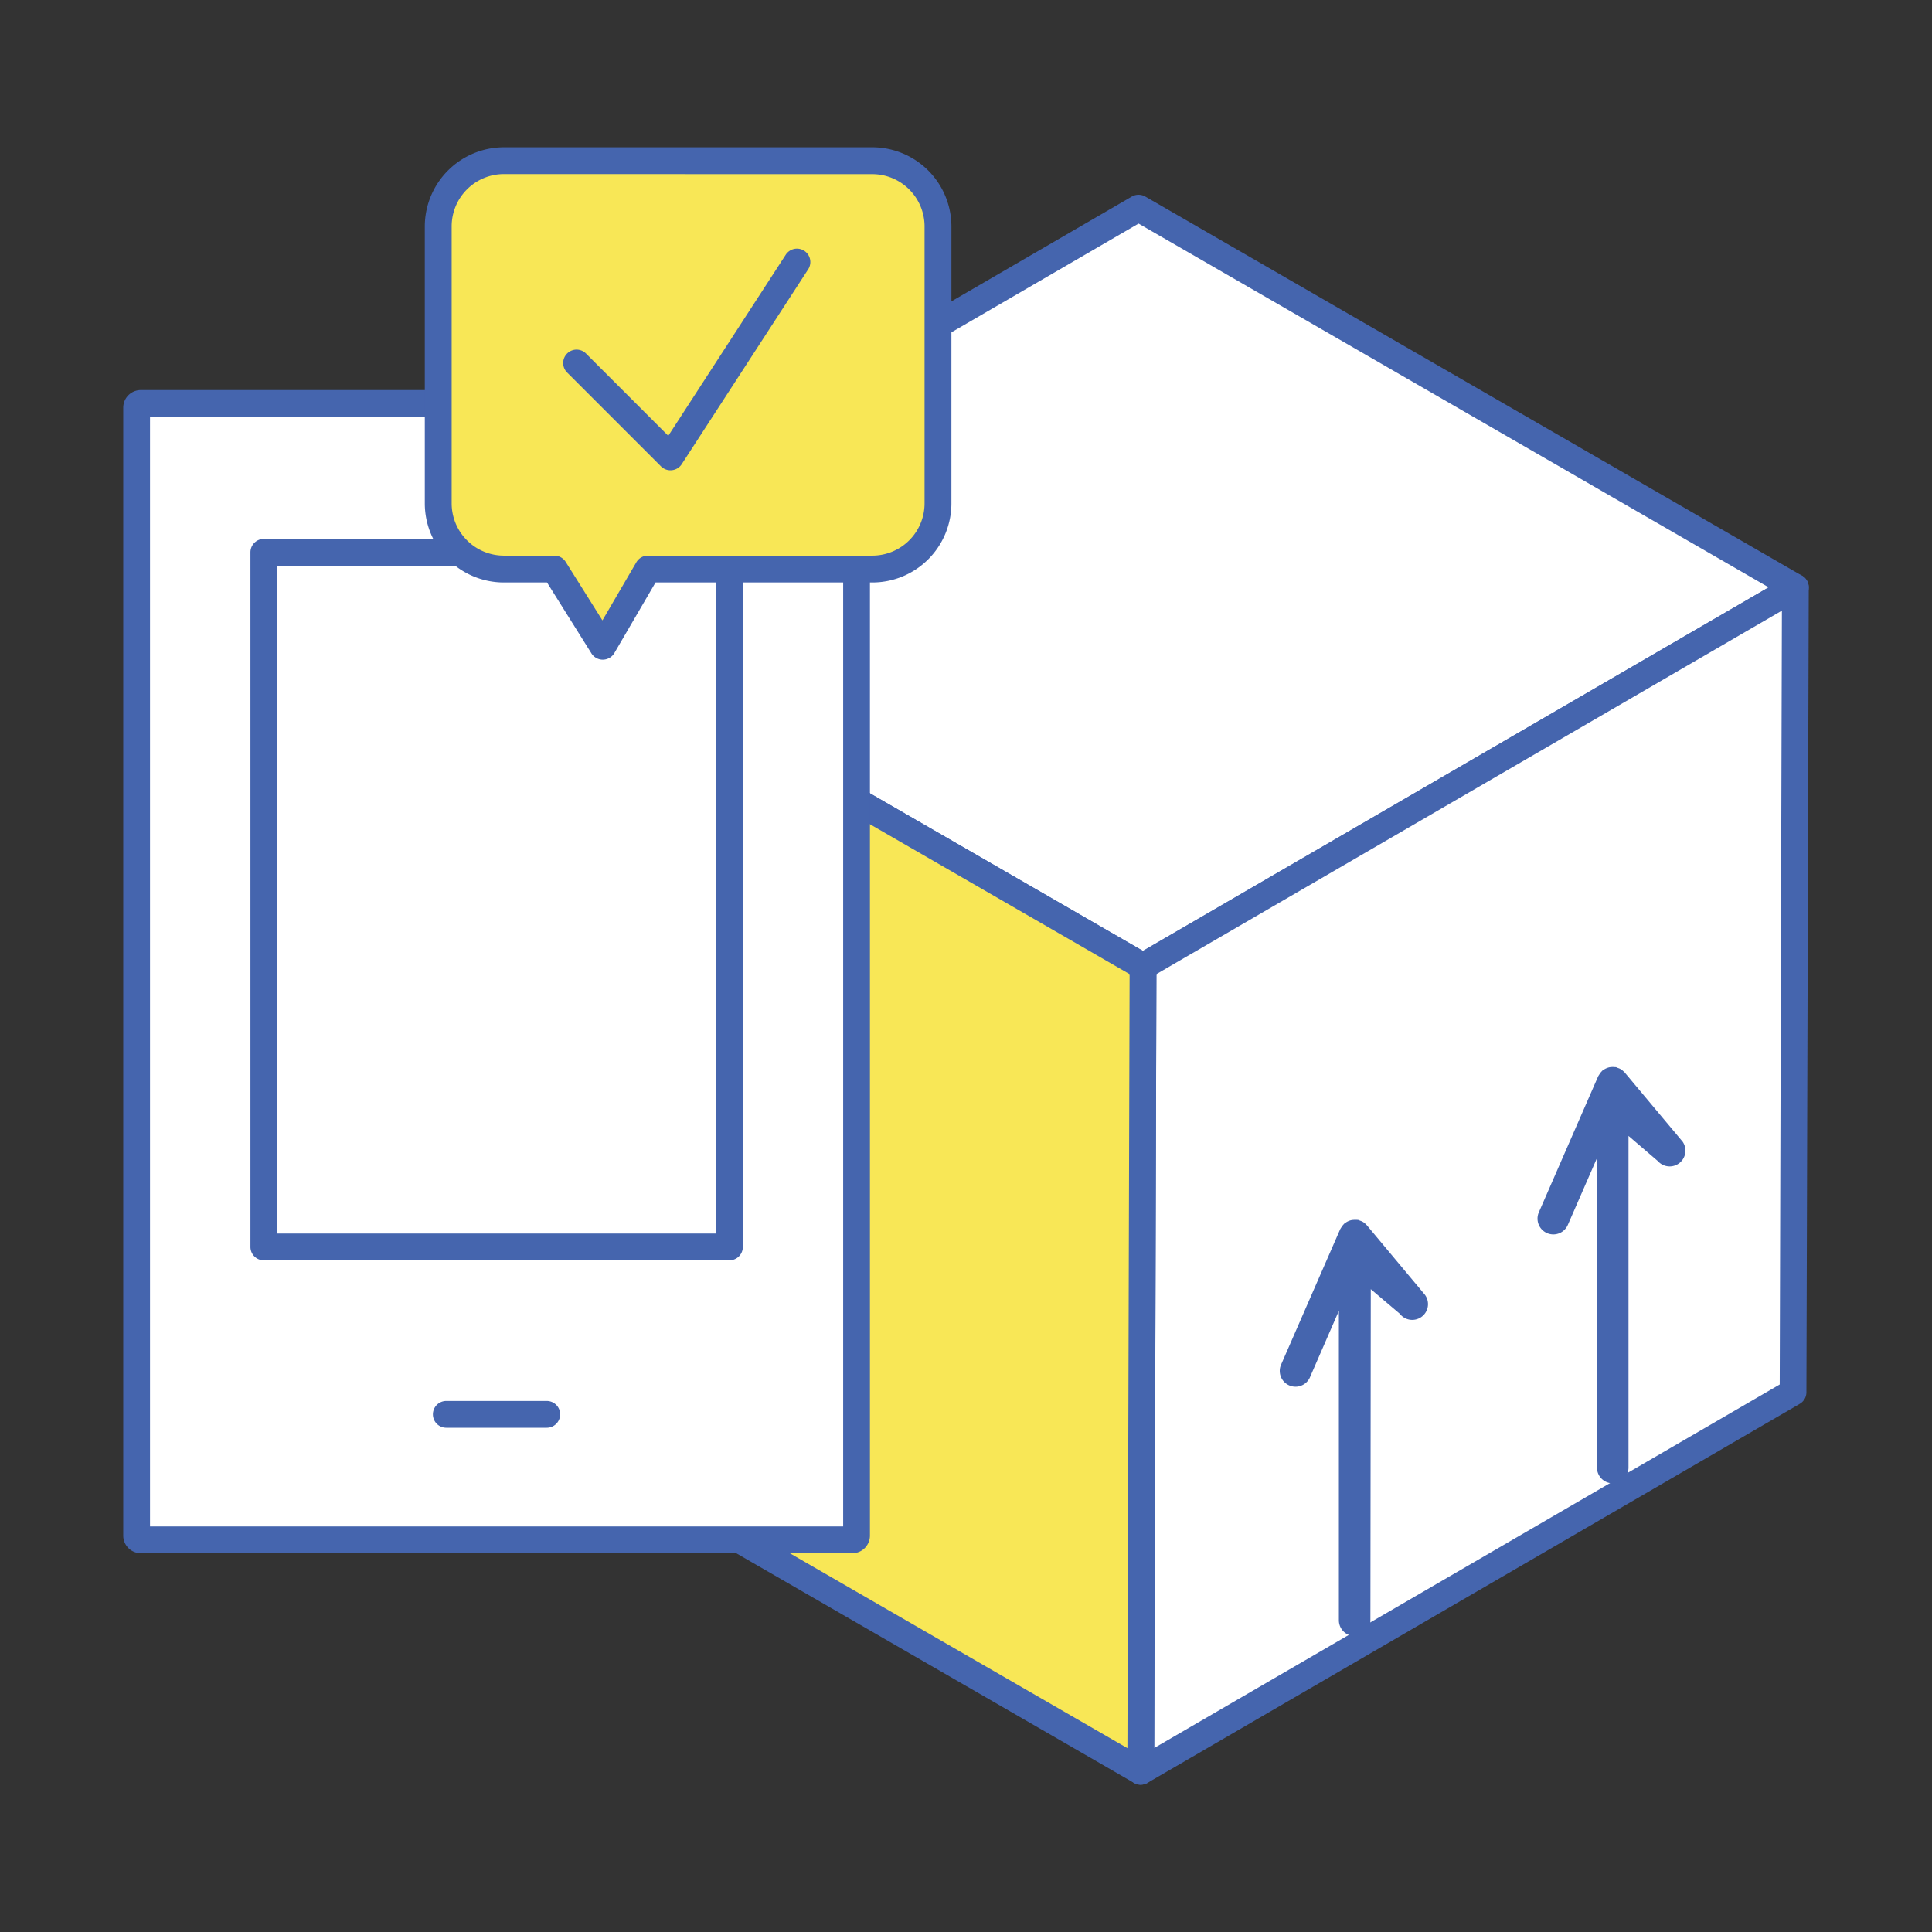
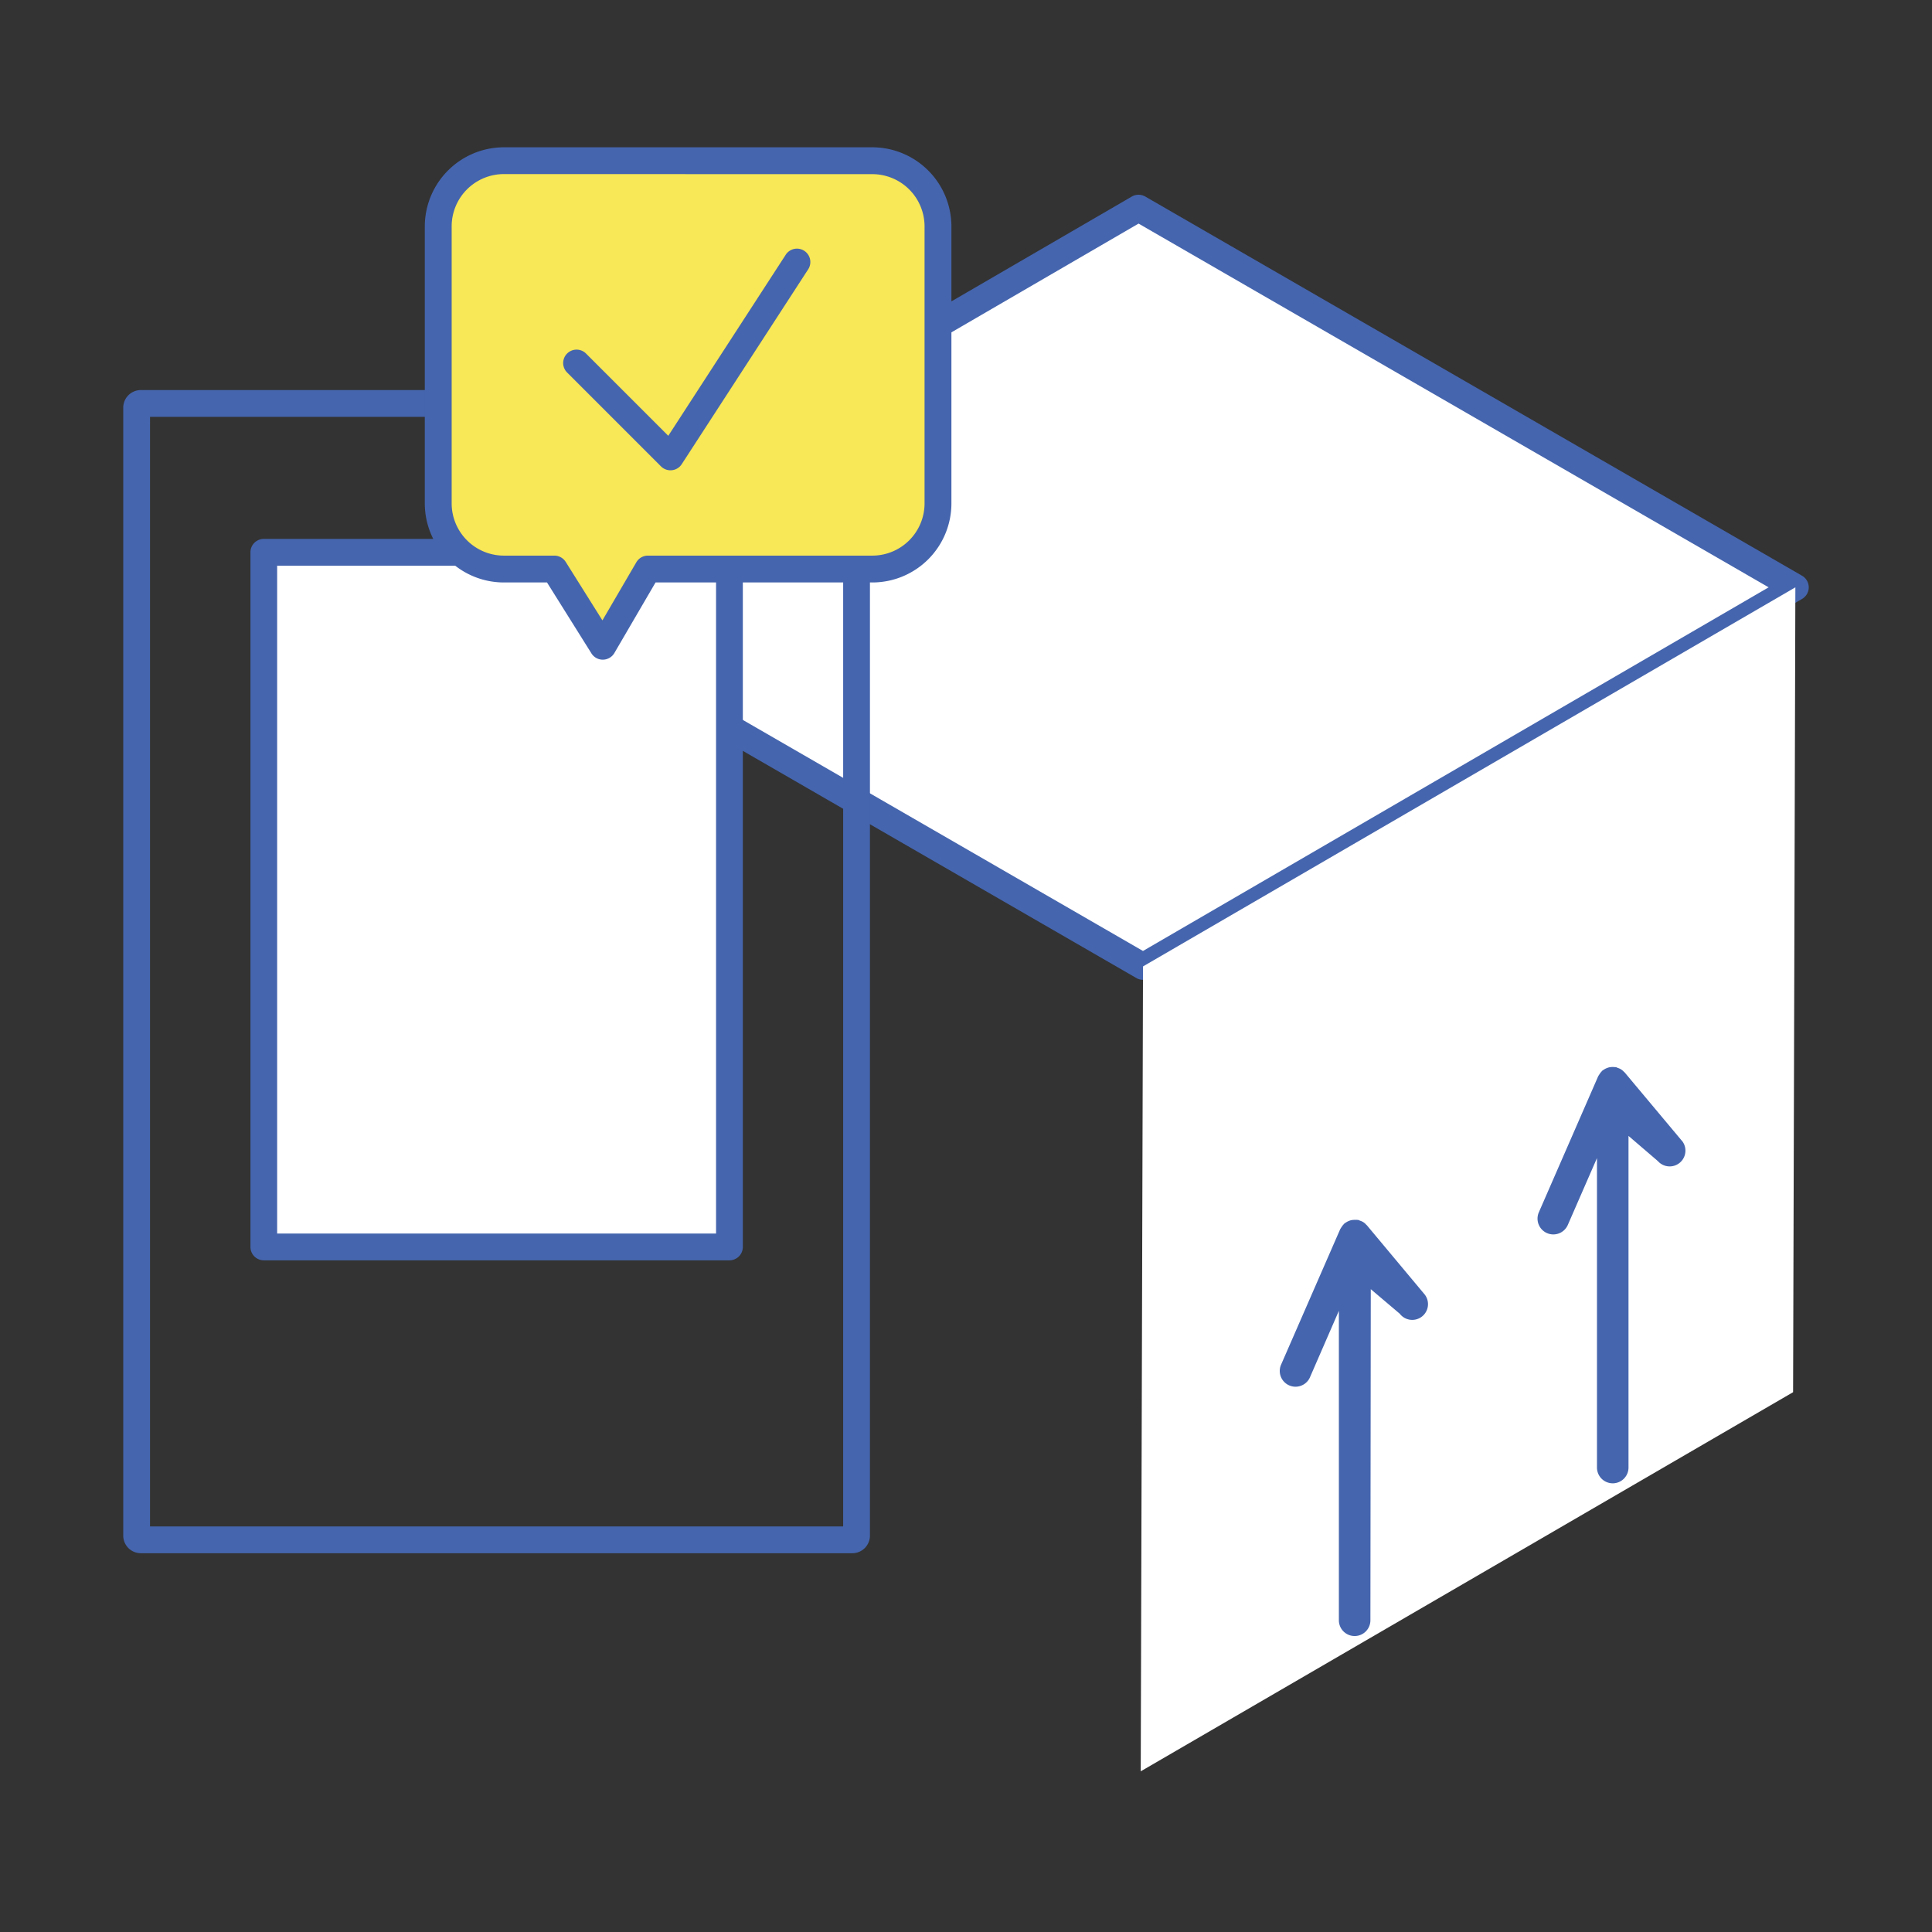
<svg xmlns="http://www.w3.org/2000/svg" id="Layer_1" data-name="Layer 1" viewBox="0 0 1000 1000">
  <rect x="0" y="0" width="1000" height="1000" fill="#333333" stroke="none" />
  <defs>
    <style>.cls-1{fill:#fff;}.cls-2{fill:#4565ae;}.cls-3{fill:#f8e756;}</style>
  </defs>
  <polygon class="cls-1" points="929.28 304 591.62 500.22 251.66 303.94 589.31 107.72 929.28 304" />
  <path class="cls-2" d="M591.62,507.15a6.91,6.91,0,0,1-3.46-.93l-340-196.28a6.92,6.92,0,0,1,0-12L585.83,101.73a7,7,0,0,1,6.95,0L932.74,298a6.93,6.93,0,0,1,0,12L595.1,506.21A6.84,6.84,0,0,1,591.62,507.15ZM265.48,303.92l326.13,188.3L915.45,304,589.32,115.73Z" />
  <polygon class="cls-1" points="929.28 304 928.1 720.6 590.44 916.83 591.62 500.22 929.28 304" />
-   <path class="cls-2" d="M590.44,923.76a6.94,6.94,0,0,1-6.93-7l1.18-416.61a6.94,6.94,0,0,1,3.45-6L925.8,298a6.93,6.93,0,0,1,10.41,6L935,720.62a6.91,6.91,0,0,1-3.44,6L593.92,922.82A6.94,6.94,0,0,1,590.44,923.76Zm8.1-419.54-1.13,400.55L921.18,716.61l1.13-400.55Z" />
-   <polygon class="cls-3" points="591.62 500.22 590.44 916.83 250.48 720.55 251.66 303.94 591.62 500.22" />
-   <path class="cls-2" d="M590.44,923.76a6.91,6.91,0,0,1-3.46-.93L247,726.55a6.92,6.92,0,0,1-3.46-6l1.18-416.61a6.93,6.93,0,0,1,10.39-6l340,196.28a6.92,6.92,0,0,1,3.46,6l-1.18,416.61a6.94,6.94,0,0,1-6.93,6.91Zm-333-207.2L583.55,904.85l1.13-400.63L258.55,315.93Z" />
  <path class="cls-2" d="M870.55,590.48,841,555.18h0l-.06-.08c-.09-.1-.21-.14-.29-.24a8.24,8.24,0,0,0-2-1.59,7.66,7.66,0,0,0-1.27-.51,7.93,7.93,0,0,0-1-.42c-.16,0-.31,0-.47,0a9.14,9.14,0,0,0-1.28-.06,7.55,7.55,0,0,0-1.85.2,8.37,8.37,0,0,0-.93.3,7.75,7.75,0,0,0-1.89,1c-.15.11-.34.14-.48.27s-.13.18-.22.27a7.53,7.53,0,0,0-1.36,1.7,7.44,7.44,0,0,0-.51.78c0,.09-.12.15-.16.24L796.5,627.49a8.16,8.16,0,0,0,15,6.53l15.09-34.59V759.6a8.16,8.16,0,1,0,16.32,0V587.94l15.16,13a8.16,8.16,0,0,0,12.53-10.45Z" />
  <path class="cls-2" d="M707.52,634.24h0l-.07-.08c-.08-.09-.19-.13-.27-.22a6.59,6.59,0,0,0-3.2-2.1,7.24,7.24,0,0,0-1.12-.44c-.17,0-.33,0-.5,0a7.35,7.35,0,0,0-1.24,0,8.07,8.07,0,0,0-1.85.19,6.09,6.09,0,0,0-.94.31,7.32,7.32,0,0,0-1.86,1,5,5,0,0,0-.51.27c-.09.08-.13.2-.22.28a8.07,8.07,0,0,0-1.36,1.7,6.52,6.52,0,0,0-.51.78c0,.09-.12.15-.16.24L663,706.54a8.16,8.16,0,0,0,14.95,6.53L693,678.48V838.65a8.16,8.16,0,1,0,16.32,0l.19-171.38,15,12.71A8.15,8.15,0,1,0,737,669.53Z" />
-   <rect class="cls-1" x="70.72" y="208.85" width="372.63" height="588.17" rx="17.8" />
  <path class="cls-2" d="M441.18,803.94H72.89a9.11,9.11,0,0,1-9.1-9.09V211a9.11,9.11,0,0,1,9.1-9.1H441.18a9.11,9.11,0,0,1,9.1,9.1V794.85A9.11,9.11,0,0,1,441.18,803.94ZM77.65,790.09H436.42V215.77H77.65Z" />
  <rect class="cls-1" x="136.52" y="285.86" width="241.04" height="359.55" />
  <path class="cls-2" d="M377.56,652.34h-241a6.93,6.93,0,0,1-6.93-6.93V285.86a6.92,6.92,0,0,1,6.93-6.92h241a6.93,6.93,0,0,1,6.93,6.92V645.41A6.93,6.93,0,0,1,377.56,652.34ZM143.45,638.48H370.63V292.79H143.45Z" />
-   <path class="cls-2" d="M283.06,739H231a6.93,6.93,0,1,1,0-13.86h52a6.93,6.93,0,1,1,0,13.86Z" />
  <path class="cls-3" d="M451.55,83.17H260.78a34,34,0,0,0-34,34V260.59a34,34,0,0,0,34,34h26.16l25.06,40,23.33-40H451.55a34,34,0,0,0,34-34V117.14A34,34,0,0,0,451.55,83.17Z" />
  <path class="cls-2" d="M312,341.45a6.94,6.94,0,0,1-5.87-3.25l-23-36.72H260.78a40.94,40.94,0,0,1-40.9-40.89V117.14a41,41,0,0,1,40.9-40.9H451.55a41,41,0,0,1,40.9,40.9V260.59a40.94,40.94,0,0,1-40.9,40.89H339.31L318,338a6.94,6.94,0,0,1-5.87,3.44ZM260.78,90.1a27.07,27.07,0,0,0-27,27V260.59a27.06,27.06,0,0,0,27,27h26.16a6.94,6.94,0,0,1,5.87,3.25l19,30.27,17.56-30.08a6.92,6.92,0,0,1,6-3.44H451.55a27.06,27.06,0,0,0,27-27V117.14a27.07,27.07,0,0,0-27-27Z" />
  <polyline class="cls-3" points="298.38 187.82 347.05 236.49 412.63 135.4" />
  <path class="cls-2" d="M347.05,243.42a6.92,6.92,0,0,1-4.9-2l-48.67-48.67a6.93,6.93,0,0,1,9.8-9.8l42.62,42.62,60.92-93.91a6.93,6.93,0,0,1,11.62,7.54L352.86,240.26a6.89,6.89,0,0,1-5.08,3.12A6.06,6.06,0,0,1,347.05,243.42Z" />
</svg>